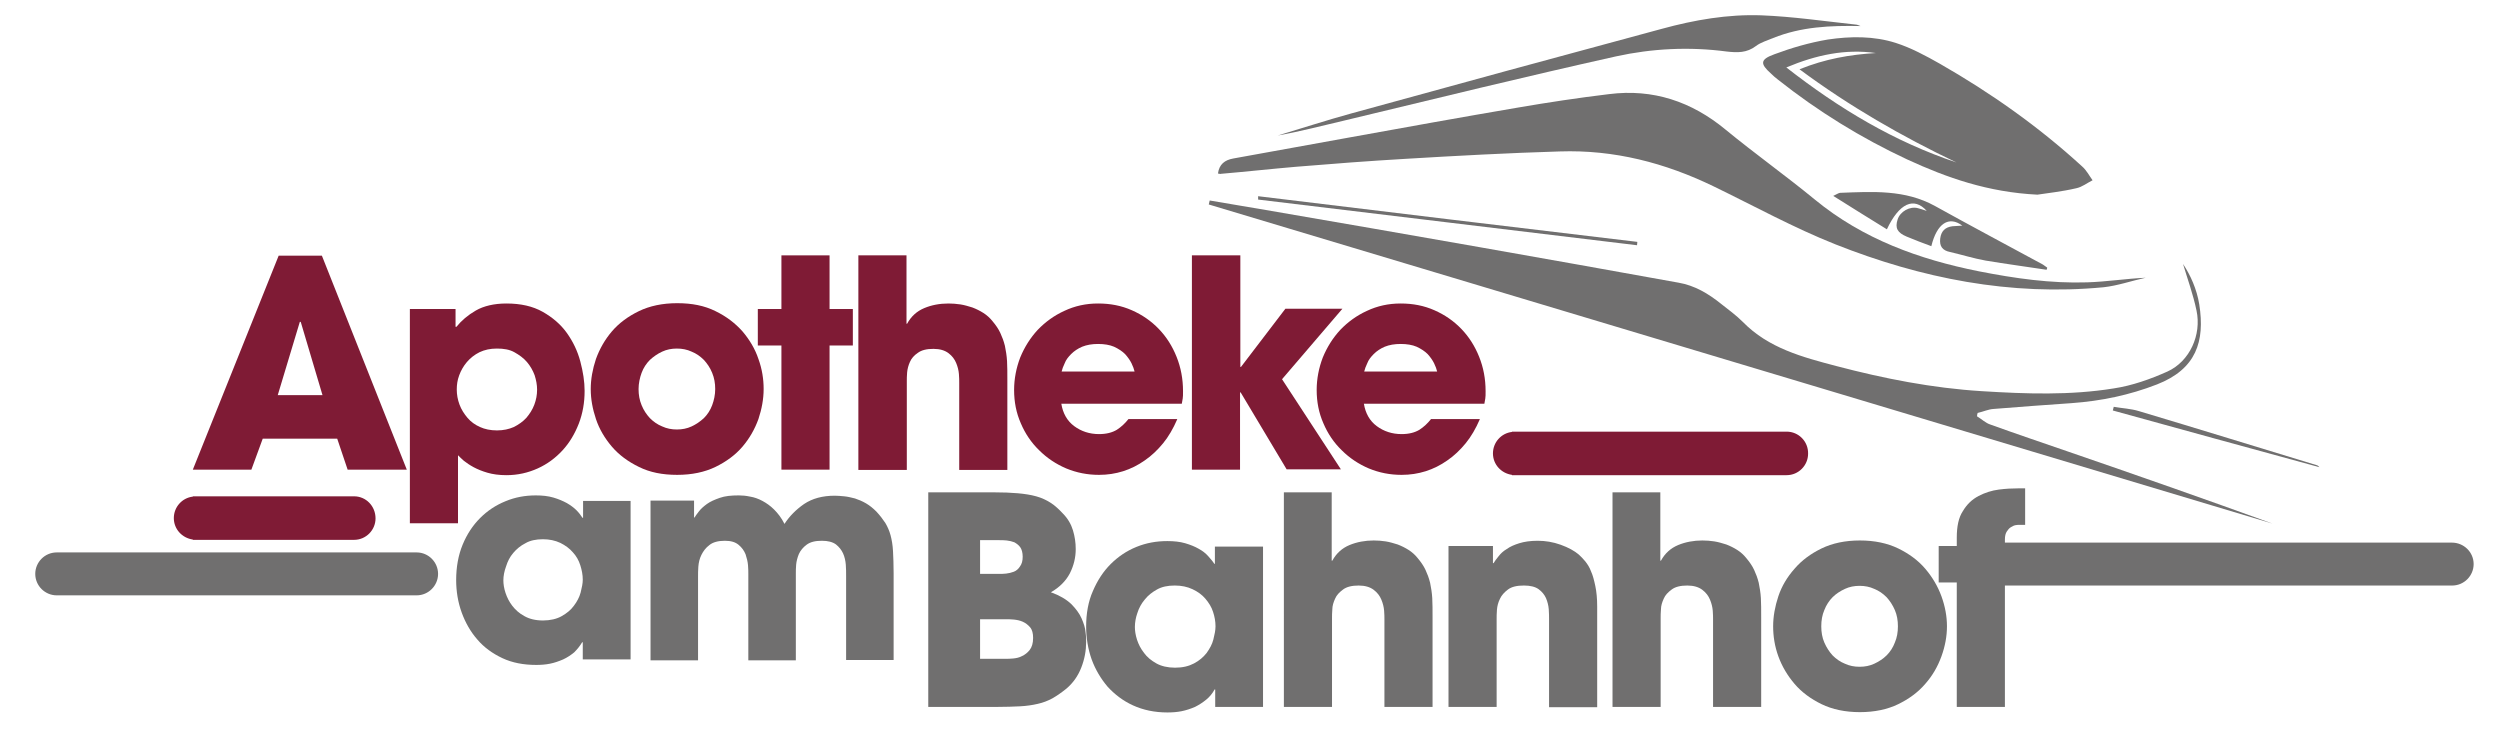
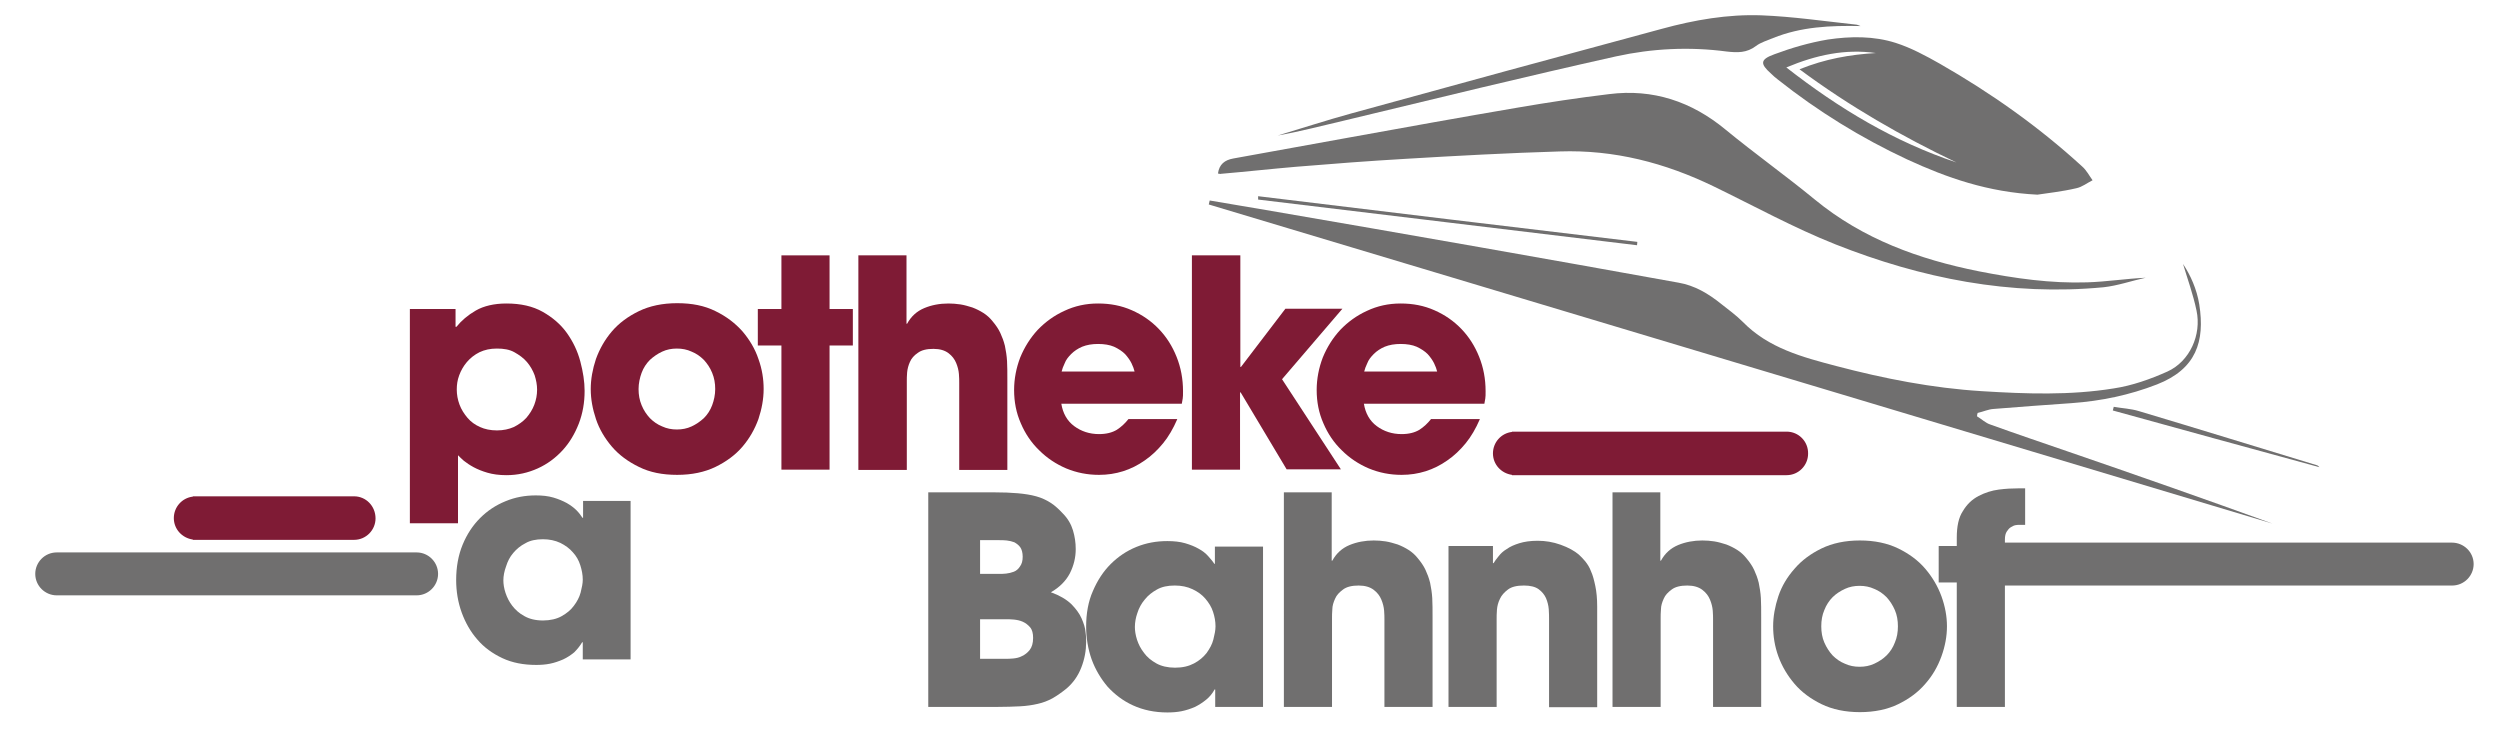
<svg xmlns="http://www.w3.org/2000/svg" version="1.0" id="Ebene_1" x="0px" y="0px" viewBox="0 0 815.5 238" style="enable-background:new 0 0 815.5 238;" xml:space="preserve">
  <style type="text/css">
	.st0{fill:#7F1B35;}
	.st1{fill:#706F6F;}
</style>
  <g>
-     <path class="st0" d="M85.7,143.1L82,153.2H62.9l28-69.8H105l27.7,69.8h-19.3l-3.4-10.1H85.7z M90.6,128.9h14.6L98.1,105H98h-0.2   L90.6,128.9z" />
    <path class="st0" d="M133.9,100.8h14.7v5.8h0.1h0.2c1.6-2,3.7-3.8,6.3-5.3s6-2.3,10-2.3c4.7,0,8.6,0.9,11.8,2.7   c3.2,1.8,5.9,4.1,7.9,6.9c2,2.8,3.5,5.9,4.4,9.3c0.9,3.4,1.4,6.6,1.4,9.6c0,3.8-0.6,7.3-1.9,10.7c-1.3,3.3-3,6.2-5.3,8.7   c-2.3,2.5-5,4.5-8.1,5.9c-3.1,1.4-6.5,2.2-10.2,2.2c-2.4,0-4.5-0.3-6.2-0.8c-1.7-0.5-3.2-1.1-4.5-1.8c-1.3-0.7-2.3-1.4-3.2-2.1   c-0.8-0.7-1.4-1.3-1.9-1.8v22.2h-15.7V100.8z M162.1,140.4c2.1,0,3.9-0.4,5.5-1.1c1.6-0.8,3-1.8,4.1-3c1.1-1.3,2-2.7,2.6-4.3   c0.6-1.6,0.9-3.2,0.9-4.9c0-1.6-0.3-3.1-0.8-4.7c-0.6-1.6-1.4-3-2.5-4.3c-1.1-1.3-2.5-2.3-4.1-3.2s-3.5-1.2-5.7-1.2s-4,0.4-5.7,1.2   c-1.6,0.8-3,1.9-4.1,3.2c-1.1,1.3-1.9,2.7-2.5,4.3c-0.6,1.6-0.8,3.1-0.8,4.7c0,1.6,0.3,3.3,0.9,4.9c0.6,1.6,1.5,3,2.6,4.3   c1.1,1.3,2.5,2.3,4.1,3C158.1,140,160,140.4,162.1,140.4z" />
    <path class="st0" d="M192.7,126.9c0-3.2,0.6-6.5,1.7-9.8c1.2-3.3,2.9-6.3,5.2-9c2.3-2.7,5.3-4.9,8.8-6.6c3.5-1.7,7.7-2.6,12.5-2.6   c4.8,0,8.9,0.8,12.5,2.6c3.5,1.7,6.4,3.9,8.8,6.6c2.3,2.7,4.1,5.7,5.2,9c1.2,3.3,1.7,6.6,1.7,9.8c0,3.2-0.6,6.5-1.7,9.8   c-1.2,3.3-2.9,6.3-5.2,9c-2.3,2.7-5.3,4.9-8.8,6.6c-3.5,1.7-7.7,2.6-12.5,2.6c-4.8,0-8.9-0.8-12.5-2.6c-3.5-1.7-6.5-3.9-8.8-6.6   c-2.3-2.7-4.1-5.7-5.2-9C193.3,133.4,192.7,130.2,192.7,126.9z M208.3,126.9c0,1.9,0.3,3.6,1,5.3s1.6,3,2.7,4.2   c1.2,1.2,2.5,2.1,4,2.7c1.5,0.7,3.1,1,4.8,1c1.7,0,3.3-0.3,4.8-1c1.5-0.7,2.8-1.6,4-2.7c1.2-1.2,2.1-2.6,2.7-4.2s1-3.4,1-5.3   c0-1.9-0.3-3.6-1-5.3s-1.6-3-2.7-4.2c-1.2-1.2-2.5-2.1-4-2.7c-1.5-0.7-3.1-1-4.8-1c-1.7,0-3.3,0.3-4.8,1c-1.5,0.7-2.8,1.6-4,2.7   c-1.2,1.2-2.1,2.6-2.7,4.2S208.3,125.1,208.3,126.9z" />
    <path class="st0" d="M270.6,100.8h7.6v11.9h-7.6v40.5h-15.7v-40.5h-7.7v-11.9h7.7V83.3h15.7V100.8z" />
    <path class="st0" d="M280,83.3h15.7v22.3h0.2c1.3-2.4,3.2-4.1,5.6-5.1c2.4-1,5-1.5,7.9-1.5c1.3,0,2.5,0.1,3.9,0.3   c1.3,0.2,2.6,0.6,3.9,1c1.3,0.5,2.5,1.1,3.6,1.8c1.1,0.7,2.1,1.6,2.9,2.6c1.1,1.3,2,2.6,2.6,3.9c0.6,1.3,1.1,2.6,1.5,4.2   c0.3,1.5,0.6,3.2,0.7,5c0.1,1.8,0.1,3.9,0.1,6.2v29.3h-15.7v-28.5c0-0.6,0-1.6-0.1-2.8c-0.1-1.2-0.4-2.4-0.9-3.6   c-0.5-1.2-1.3-2.3-2.5-3.2c-1.2-0.9-2.8-1.4-4.9-1.4c-2.2,0-3.9,0.4-5.1,1.3c-1.2,0.8-2.1,1.8-2.6,3c-0.5,1.1-0.8,2.3-0.9,3.4   c-0.1,1.2-0.1,2.1-0.1,2.7v29.1H280V83.3z" />
    <path class="st0" d="M384,136.8c-1.3,3-2.8,5.6-4.6,7.8c-1.8,2.2-3.8,4.1-6,5.6c-4.4,3.1-9.4,4.7-14.9,4.7c-3.8,0-7.3-0.7-10.7-2.1   c-3.3-1.4-6.3-3.4-8.8-5.9c-2.6-2.5-4.6-5.5-6-8.8c-1.5-3.4-2.2-7-2.2-10.9c0-3.6,0.7-7.2,2-10.6c1.4-3.4,3.3-6.4,5.7-9   c2.5-2.6,5.4-4.7,8.7-6.2c3.4-1.6,7-2.4,11-2.4s7.6,0.7,11,2.2c3.4,1.5,6.3,3.5,8.8,6.1c2.5,2.6,4.4,5.6,5.8,9.1   c1.4,3.5,2.1,7.2,2.1,11.2c0,1.1,0,1.9-0.1,2.4c-0.1,0.5-0.2,1.1-0.3,1.7h-39.3c0.5,3.1,1.9,5.6,4.2,7.3c2.3,1.7,5,2.6,8.1,2.6   c2.4,0,4.3-0.5,5.8-1.4c1.4-0.9,2.7-2.1,3.8-3.5H384z M370.1,121.2c-0.2-0.8-0.5-1.7-1-2.7c-0.5-1-1.2-2-2.1-3   c-0.9-0.9-2.1-1.7-3.6-2.4c-1.4-0.6-3.2-0.9-5.2-0.9c-2,0-3.7,0.3-5.2,0.9c-1.4,0.6-2.6,1.4-3.6,2.4c-0.9,0.9-1.7,1.9-2.1,3   c-0.5,1-0.8,1.9-1,2.7H370.1z" />
    <path class="st0" d="M388.9,83.3h15.7v36.4h0.2l14.5-19h18.6l-19.7,23l19.2,29.4h-17.7L404.7,128h-0.2v25.2h-15.7V83.3z" />
    <path class="st0" d="M482.7,136.8c-1.3,3-2.8,5.6-4.6,7.8c-1.8,2.2-3.8,4.1-6,5.6c-4.4,3.1-9.4,4.7-14.9,4.7   c-3.8,0-7.3-0.7-10.7-2.1c-3.3-1.4-6.3-3.4-8.8-5.9c-2.6-2.5-4.6-5.5-6-8.8c-1.5-3.4-2.2-7-2.2-10.9c0-3.6,0.7-7.2,2-10.6   c1.4-3.4,3.3-6.4,5.7-9c2.5-2.6,5.4-4.7,8.7-6.2c3.4-1.6,7-2.4,11-2.4s7.6,0.7,11,2.2c3.4,1.5,6.3,3.5,8.8,6.1s4.4,5.6,5.8,9.1   c1.4,3.5,2.1,7.2,2.1,11.2c0,1.1,0,1.9-0.1,2.4c-0.1,0.5-0.2,1.1-0.3,1.7h-39.3c0.5,3.1,1.9,5.6,4.2,7.3c2.3,1.7,5,2.6,8.1,2.6   c2.4,0,4.3-0.5,5.8-1.4c1.4-0.9,2.7-2.1,3.8-3.5H482.7z M468.8,121.2c-0.2-0.8-0.5-1.7-1-2.7c-0.5-1-1.2-2-2.1-3   c-0.9-0.9-2.1-1.7-3.6-2.4c-1.4-0.6-3.2-0.9-5.2-0.9c-2,0-3.7,0.3-5.2,0.9c-1.4,0.6-2.6,1.4-3.6,2.4c-0.9,0.9-1.7,1.9-2.1,3   c-0.5,1-0.8,1.9-1,2.7H468.8z" />
    <path class="st1" d="M205.6,215.1h-15.5v-5.6h-0.2c-0.7,1.2-1.6,2.3-2.6,3.3c-1.1,0.9-2.3,1.7-3.6,2.3c-1.4,0.6-2.8,1.1-4.3,1.4   c-1.5,0.3-3,0.4-4.5,0.4c-4.1,0-7.8-0.7-11-2.2c-3.2-1.5-6-3.5-8.2-6.1c-2.2-2.5-3.9-5.5-5.1-8.8c-1.2-3.3-1.8-6.9-1.8-10.6   c0-4.2,0.7-8.1,2.1-11.5c1.4-3.4,3.3-6.3,5.7-8.7c2.4-2.4,5.1-4.2,8.3-5.5c3.1-1.3,6.4-1.9,9.9-1.9c2.1,0,4,0.2,5.7,0.7   c1.7,0.5,3.1,1.1,4.4,1.8c1.2,0.7,2.3,1.5,3.1,2.3c0.8,0.8,1.5,1.7,2,2.5h0.2v-5.5h15.5V215.1z M164.2,189.3c0,1.2,0.2,2.6,0.7,4.1   c0.5,1.5,1.2,2.9,2.2,4.2c1,1.3,2.3,2.5,4,3.4c1.6,0.9,3.6,1.4,6,1.4c2.4,0,4.5-0.5,6.1-1.4c1.6-0.9,3-2,4-3.4   c1-1.3,1.8-2.8,2.2-4.3c0.4-1.6,0.7-3,0.7-4.2c0-1.6-0.3-3.1-0.8-4.7c-0.5-1.6-1.3-3-2.4-4.2c-1.1-1.3-2.5-2.3-4.1-3.1   c-1.7-0.8-3.6-1.2-5.7-1.2c-2.2,0-4.2,0.4-5.7,1.3c-1.6,0.8-2.9,1.9-4,3.2c-1.1,1.3-1.8,2.7-2.3,4.3   C164.5,186.3,164.2,187.9,164.2,189.3z" />
-     <path class="st1" d="M211.9,163.3h14.5v5.5h0.2c0.3-0.6,0.8-1.2,1.4-2c0.6-0.8,1.5-1.6,2.6-2.4c1.1-0.8,2.5-1.4,4.2-2   c1.7-0.6,3.7-0.8,6.2-0.8c1.1,0,2.3,0.1,3.7,0.4c1.3,0.2,2.7,0.7,4,1.4c1.3,0.7,2.6,1.6,3.8,2.8s2.4,2.7,3.4,4.7   c1.6-2.5,3.8-4.7,6.4-6.5c2.7-1.8,6-2.7,10-2.7c0.9,0,2,0.1,3.1,0.2c1.1,0.1,2.3,0.4,3.5,0.7c1.2,0.4,2.4,0.9,3.6,1.6   c1.2,0.7,2.3,1.6,3.4,2.7c1.2,1.3,2.1,2.5,2.9,3.7c0.7,1.2,1.3,2.5,1.7,4c0.4,1.5,0.7,3.2,0.8,5.2s0.2,4.4,0.2,7.2v28.3h-15.5   v-27.5c0-1.1,0-2.3-0.1-3.6c-0.1-1.3-0.4-2.6-0.9-3.7c-0.5-1.1-1.3-2.1-2.3-2.9c-1.1-0.8-2.6-1.2-4.6-1.2c-2.2,0-3.8,0.4-5,1.3   c-1.1,0.8-2,1.9-2.5,3c-0.5,1.2-0.8,2.4-0.9,3.5c-0.1,1.2-0.1,2.1-0.1,2.9v28.3h-15.5v-28.2c0-0.7,0-1.6-0.1-2.8   c-0.1-1.2-0.4-2.4-0.8-3.6c-0.5-1.2-1.2-2.2-2.3-3.1c-1.1-0.9-2.5-1.3-4.5-1.3c-2.2,0-3.9,0.5-5,1.4c-1.2,0.9-2,2-2.6,3.2   c-0.6,1.2-0.9,2.5-1,3.8s-0.1,2.3-0.1,3.1v27.5h-15.5V163.3z" />
    <path class="st1" d="M302.6,160.6h21.6c3,0,5.5,0.1,7.8,0.3c2.2,0.2,4.2,0.5,6,1c1.8,0.5,3.3,1.2,4.7,2.1c1.4,0.9,2.7,2.1,4,3.5   c1.6,1.6,2.7,3.5,3.3,5.5c0.6,2,0.9,4,0.9,6.1c0,2.7-0.6,5.3-1.9,7.9c-1.3,2.5-3.4,4.6-6.2,6.2c2.8,1,5,2.3,6.6,3.8   c1.5,1.5,2.7,3.1,3.4,4.7c0.7,1.6,1.2,3.1,1.3,4.5c0.2,1.4,0.2,2.5,0.2,3.2c0,2.8-0.5,5.6-1.6,8.4c-1.1,2.8-2.7,5-4.8,6.8   c-1.6,1.3-3.2,2.4-4.6,3.2c-1.5,0.8-3,1.4-4.8,1.8c-1.7,0.4-3.7,0.7-5.8,0.8c-2.1,0.1-4.7,0.2-7.7,0.2h-22.2V160.6z M319.7,187.2   h6.3c0.6,0,1.4,0,2.2-0.1c0.9-0.1,1.7-0.3,2.5-0.6c0.8-0.3,1.5-0.9,2-1.7c0.6-0.8,0.9-1.8,0.9-3.2c0-1.3-0.3-2.4-0.8-3.1   c-0.5-0.7-1.2-1.2-1.9-1.6c-0.8-0.3-1.6-0.5-2.5-0.6c-0.9-0.1-1.7-0.1-2.4-0.1h-6.3V187.2z M319.7,214.9h8.4c0.6,0,1.4,0,2.4-0.1   c1-0.1,2-0.3,2.9-0.8c0.9-0.4,1.8-1.1,2.5-2c0.7-0.9,1.1-2.2,1.1-3.9c0-1.5-0.3-2.7-1-3.5c-0.7-0.8-1.5-1.4-2.4-1.8   c-0.9-0.4-1.9-0.6-2.9-0.7c-1-0.1-1.9-0.1-2.6-0.1h-8.4V214.9z" />
    <path class="st1" d="M412.1,230.6h-15.7v-5.7h-0.2c-0.7,1.3-1.6,2.4-2.7,3.3c-1.1,0.9-2.3,1.7-3.7,2.4c-1.4,0.6-2.9,1.1-4.4,1.4   c-1.5,0.3-3.1,0.4-4.6,0.4c-4.2,0-7.9-0.8-11.2-2.3c-3.3-1.5-6-3.6-8.3-6.1c-2.2-2.6-4-5.6-5.2-8.9c-1.2-3.4-1.8-7-1.8-10.7   c0-4.3,0.7-8.2,2.2-11.6c1.5-3.5,3.4-6.4,5.8-8.8c2.4-2.4,5.2-4.3,8.4-5.6c3.2-1.3,6.5-1.9,10.1-1.9c2.1,0,4.1,0.2,5.8,0.7   c1.7,0.5,3.2,1.1,4.4,1.8c1.3,0.7,2.3,1.5,3.1,2.4c0.8,0.9,1.5,1.7,2,2.5h0.2v-5.6h15.7V230.6z M370.2,204.5c0,1.3,0.2,2.6,0.7,4.2   c0.5,1.5,1.2,2.9,2.3,4.3c1,1.4,2.4,2.5,4,3.4c1.6,0.9,3.7,1.4,6.1,1.4c2.5,0,4.5-0.5,6.2-1.4c1.7-0.9,3-2,4.1-3.4   c1-1.4,1.8-2.8,2.2-4.4c0.4-1.6,0.7-3,0.7-4.3c0-1.6-0.3-3.2-0.8-4.7c-0.5-1.6-1.4-3-2.5-4.3c-1.1-1.3-2.5-2.3-4.2-3.1   c-1.7-0.8-3.6-1.2-5.8-1.2c-2.3,0-4.2,0.4-5.8,1.3c-1.6,0.9-2.9,1.9-4,3.3c-1.1,1.3-1.9,2.8-2.4,4.4   C370.5,201.4,370.2,203,370.2,204.5z" />
    <path class="st1" d="M418.7,160.6h15.7v22.3h0.2c1.3-2.4,3.2-4.1,5.6-5.1c2.4-1,5.1-1.5,7.9-1.5c1.3,0,2.6,0.1,3.9,0.3   c1.3,0.2,2.6,0.6,3.9,1c1.3,0.5,2.5,1.1,3.6,1.8s2.1,1.6,2.9,2.6c1.1,1.3,2,2.6,2.6,3.9c0.6,1.3,1.1,2.6,1.5,4.2   c0.3,1.5,0.6,3.2,0.7,5c0.1,1.8,0.1,3.9,0.1,6.2v29.3h-15.7V202c0-0.6,0-1.6-0.1-2.8c-0.1-1.2-0.4-2.4-0.9-3.6   c-0.5-1.2-1.3-2.3-2.5-3.2c-1.2-0.9-2.8-1.4-4.9-1.4c-2.2,0-3.9,0.4-5.1,1.3c-1.2,0.9-2.1,1.8-2.6,3c-0.5,1.1-0.9,2.3-0.9,3.5   c-0.1,1.2-0.1,2.1-0.1,2.7v29.1h-15.7V160.6z" />
    <path class="st1" d="M472.3,178.1H487v5.6h0.2c0.4-0.6,0.9-1.4,1.6-2.2c0.7-0.9,1.5-1.7,2.7-2.4c1.1-0.8,2.5-1.4,4.1-1.9   c1.6-0.5,3.6-0.8,6-0.8c2.5,0,5,0.4,7.5,1.3c2.5,0.9,4.5,2,5.9,3.2c0.7,0.6,1.4,1.4,2.1,2.2c0.7,0.9,1.4,1.9,1.9,3.3   c0.6,1.3,1,2.9,1.4,4.8c0.4,1.9,0.6,4.1,0.6,6.7v32.8h-15.7v-28.7c0-0.9,0-2-0.1-3.3c-0.1-1.2-0.4-2.4-0.9-3.6   c-0.5-1.1-1.3-2.1-2.4-2.9c-1.1-0.8-2.7-1.2-4.8-1.2c-2.3,0-4,0.4-5.2,1.3s-2.1,1.9-2.6,3c-0.6,1.2-0.9,2.4-1,3.6   c-0.1,1.2-0.1,2.3-0.1,3.1v28.6h-15.7V178.1z" />
    <path class="st1" d="M525.9,160.6h15.7v22.3h0.2c1.3-2.4,3.2-4.1,5.6-5.1c2.4-1,5.1-1.5,7.9-1.5c1.3,0,2.6,0.1,3.9,0.3   c1.3,0.2,2.6,0.6,3.9,1c1.3,0.5,2.5,1.1,3.6,1.8s2.1,1.6,2.9,2.6c1.1,1.3,2,2.6,2.6,3.9c0.6,1.3,1.1,2.6,1.5,4.2   c0.3,1.5,0.6,3.2,0.7,5c0.1,1.8,0.1,3.9,0.1,6.2v29.3h-15.7V202c0-0.6,0-1.6-0.1-2.8c-0.1-1.2-0.4-2.4-0.9-3.6   c-0.5-1.2-1.3-2.3-2.5-3.2c-1.2-0.9-2.8-1.4-4.9-1.4c-2.2,0-3.9,0.4-5.1,1.3c-1.2,0.9-2.1,1.8-2.6,3c-0.5,1.1-0.9,2.3-0.9,3.5   c-0.1,1.2-0.1,2.1-0.1,2.7v29.1h-15.7V160.6z" />
    <path class="st1" d="M578.4,204.3c0-3.2,0.6-6.5,1.7-9.8s2.9-6.3,5.3-9c2.3-2.7,5.3-4.9,8.8-6.6c3.5-1.7,7.7-2.6,12.5-2.6   c4.8,0,9,0.9,12.5,2.6c3.5,1.7,6.5,3.9,8.8,6.6c2.3,2.7,4.1,5.7,5.3,9s1.8,6.6,1.8,9.8c0,3.2-0.6,6.5-1.8,9.8   c-1.2,3.3-2.9,6.3-5.3,9c-2.3,2.7-5.3,4.9-8.8,6.6c-3.5,1.7-7.7,2.6-12.5,2.6c-4.8,0-9-0.9-12.5-2.6c-3.5-1.7-6.5-3.9-8.8-6.6   c-2.3-2.7-4.1-5.7-5.3-9C578.9,210.8,578.4,207.5,578.4,204.3z M594.1,204.3c0,1.9,0.3,3.7,1,5.3c0.7,1.6,1.6,3,2.7,4.2   c1.2,1.2,2.5,2.1,4,2.7c1.5,0.7,3.1,1,4.8,1c1.7,0,3.3-0.3,4.8-1c1.5-0.7,2.9-1.6,4-2.7c1.2-1.2,2.1-2.6,2.7-4.2   c0.7-1.6,1-3.4,1-5.3c0-1.9-0.3-3.7-1-5.3c-0.7-1.6-1.6-3-2.7-4.2c-1.2-1.2-2.5-2.1-4-2.7c-1.5-0.7-3.1-1-4.8-1   c-1.7,0-3.3,0.3-4.8,1c-1.5,0.7-2.9,1.6-4,2.7s-2.1,2.6-2.7,4.2C594.4,200.6,594.1,202.4,594.1,204.3z" />
    <path class="st0" d="M115.5,161.9H62.9v0.1c-3.5,0.4-6.2,3.4-6.2,7s2.7,6.5,6.2,7v0.1h52.6c3.9,0,7-3.2,7-7   C122.5,165.1,119.4,161.9,115.5,161.9z" />
    <path class="st1" d="M135.9,180.2H18.5c-3.9,0-7,3.2-7,7c0,3.9,3.2,7,7,7h117.4c3.9,0,7-3.2,7-7   C142.9,183.4,139.8,180.2,135.9,180.2z" />
    <path class="st0" d="M582.8,140.8h-89.6v0.1c-3.5,0.4-6.2,3.4-6.2,7s2.7,6.5,6.2,7v0.1h89.6c3.9,0,7-3.2,7-7   C589.9,144,586.7,140.8,582.8,140.8z" />
    <path class="st1" d="M799.8,177H654V176c0-1.1,0.2-2,0.6-2.6c0.4-0.6,0.8-1.1,1.3-1.4c0.5-0.3,1-0.6,1.6-0.7c0.6-0.1,1-0.1,1.3-0.1   h1.8v-11.9h-2.3c-1.9,0-4,0.1-6.3,0.4c-2.3,0.3-4.5,1-6.6,2.1c-2.1,1.1-3.8,2.7-5.1,4.9c-1.4,2.1-2,5-2,8.7v2.7h-5.9V190h5.9v40.6   H654v-39.6h145.9c3.9,0,7-3.2,7-7C806.9,180.1,803.7,177,799.8,177z" />
    <g>
      <path class="st1" d="M394.6,65.4c6.1,1,12.2,2.1,18.3,3.1c23.2,4,46.4,8,69.6,12.1c21.7,3.8,43.3,7.7,65,11.6    c5.3,0.9,9.8,3.6,13.9,6.9c2.4,1.9,4.9,3.7,7.1,5.9c8.4,8.6,19.5,11.5,30.5,14.4c15.6,4.1,31.3,7.2,47.5,8.2    c14.4,0.9,28.8,1.4,43-0.9c6-0.9,11.9-3,17.5-5.5c7.3-3.3,11.2-12,9.5-19.9c-1.1-5.3-3-10.5-4.4-15.2c2.4,3.6,4.5,8.2,5.3,13.2    c1.9,12.1-1,21.1-13.8,26.1c-9,3.5-18.2,5.4-27.8,6.1c-8.5,0.6-17,1.2-25.5,1.9c-1.7,0.1-3.4,0.9-5.2,1.3    c-0.1,0.4-0.2,0.7-0.2,1.1c1.5,0.9,2.8,2.2,4.4,2.7c8.3,3,16.6,5.8,25,8.7c22.4,7.7,44.7,15.5,67,23.6    c-115.7-34.7-231.3-69.4-347-104.1C394.4,66.3,394.5,65.9,394.6,65.4z" />
      <path class="st1" d="M397.3,56.6c0.4-3,2.2-4.4,5-4.9c12.7-2.3,25.4-4.6,38.1-6.9c18.2-3.3,36.5-6.6,54.7-9.7    c9.9-1.7,19.8-3.2,29.8-4.4c14.3-1.8,26.9,2.4,38,11.6c9.5,7.8,19.6,15,29.1,22.8c15.7,12.9,34,19.5,53.5,23.4    c11.7,2.3,23.5,4,35.4,3.6c6.3-0.2,12.6-1.2,19-1.5c-4.6,1-9.1,2.6-13.7,3.1c-30.4,2.9-59.5-2.9-87.5-14    c-13.6-5.4-26.5-12.5-39.7-18.9c-15.9-7.7-32.5-12-50.2-11.4c-16.7,0.5-33.4,1.4-50.1,2.4c-12,0.7-23.9,1.6-35.9,2.6    c-8.2,0.7-16.3,1.6-24.5,2.3C398.1,56.8,397.8,56.7,397.3,56.6z" />
      <path class="st1" d="M664.6,63.5c-16.1-0.8-29.5-5.5-42.5-11.5C607.1,45,593,36.3,580,26c-0.8-0.6-1.6-1.3-2.3-2    c-3.6-3.2-3.6-4.6,1.1-6.3c5.6-2.1,11.5-3.8,17.4-4.8c7.4-1.1,15-1.2,22.2,1.1c5,1.6,9.8,4.2,14.4,6.8    c16.6,9.5,32.2,20.5,46.4,33.5c1.4,1.2,2.3,3,3.4,4.5c-1.8,0.9-3.4,2.2-5.3,2.6C672.6,62.5,667.8,63,664.6,63.5z M582.7,22    c17.3,13.5,35.2,24.2,55.5,31c-17.8-8.5-34.9-18.3-51.2-30.4c8.4-3.4,16.5-4.8,24.9-5.3C601.9,15.9,592.5,17.9,582.7,22z" />
      <path class="st1" d="M606.9,8.5c-9.8-0.2-19.3,0.2-28.5,3.9c-1.9,0.8-4,1.4-5.6,2.6c-3,2.3-6.1,2.2-9.6,1.8    c-12.1-1.6-24.3-1-36.1,1.6c-29.6,6.6-59,13.8-88.5,20.9c-7.3,1.7-14.5,3.6-21.8,4.9c8-2.4,16-5,24-7.2    c33.8-9.3,67.5-18.5,101.3-27.6c10.6-2.9,21.5-4.8,32.5-4.4c10.2,0.4,20.4,1.9,30.6,3C605.8,8,606.4,8.3,606.9,8.5z" />
-       <path class="st1" d="M667.6,88c-6.6-1-13.3-1.9-19.9-3c-3.9-0.7-7.7-1.9-11.6-2.8c-2.5-0.5-3.5-1.9-3.2-4.4c0.3-2.4,1.6-3.7,4-4    c1-0.1,2-0.1,3.2-0.2c-4.4-3.3-8.3-0.7-10.1,6.7c-2.7-1-5.4-2-8-3.1c-3.1-1.3-3.9-2.8-3-5.6c0.8-2.6,4-4.4,6.6-3.7    c0.8,0.2,1.7,0.5,2.9,0.9c-4.2-4.7-9-2.5-13,6c-5.7-3.5-11.3-7-17.5-10.9c1.3-0.6,1.8-1,2.3-1c10.6-0.4,21.1-1.1,30.9,4.3    c11.7,6.5,23.4,12.7,35.2,19.1c0.5,0.3,0.9,0.7,1.4,1C667.8,87.5,667.7,87.7,667.6,88z" />
      <path class="st1" d="M410.4,64c41.2,5,82.4,10,123.7,14.9c0,0.4-0.1,0.7-0.1,1.1c-41.2-5-82.4-9.9-123.6-14.9    C410.4,64.8,410.4,64.4,410.4,64z" />
      <path class="st1" d="M689.5,132.7c2.8,0.5,5.6,0.6,8.2,1.4c19.4,5.8,38.8,11.8,58.2,17.7c0.2,0.1,0.3,0.2,0.7,0.6    c-22.7-6.2-45-12.3-67.4-18.5C689.3,133.5,689.4,133.1,689.5,132.7z" />
    </g>
  </g>
</svg>